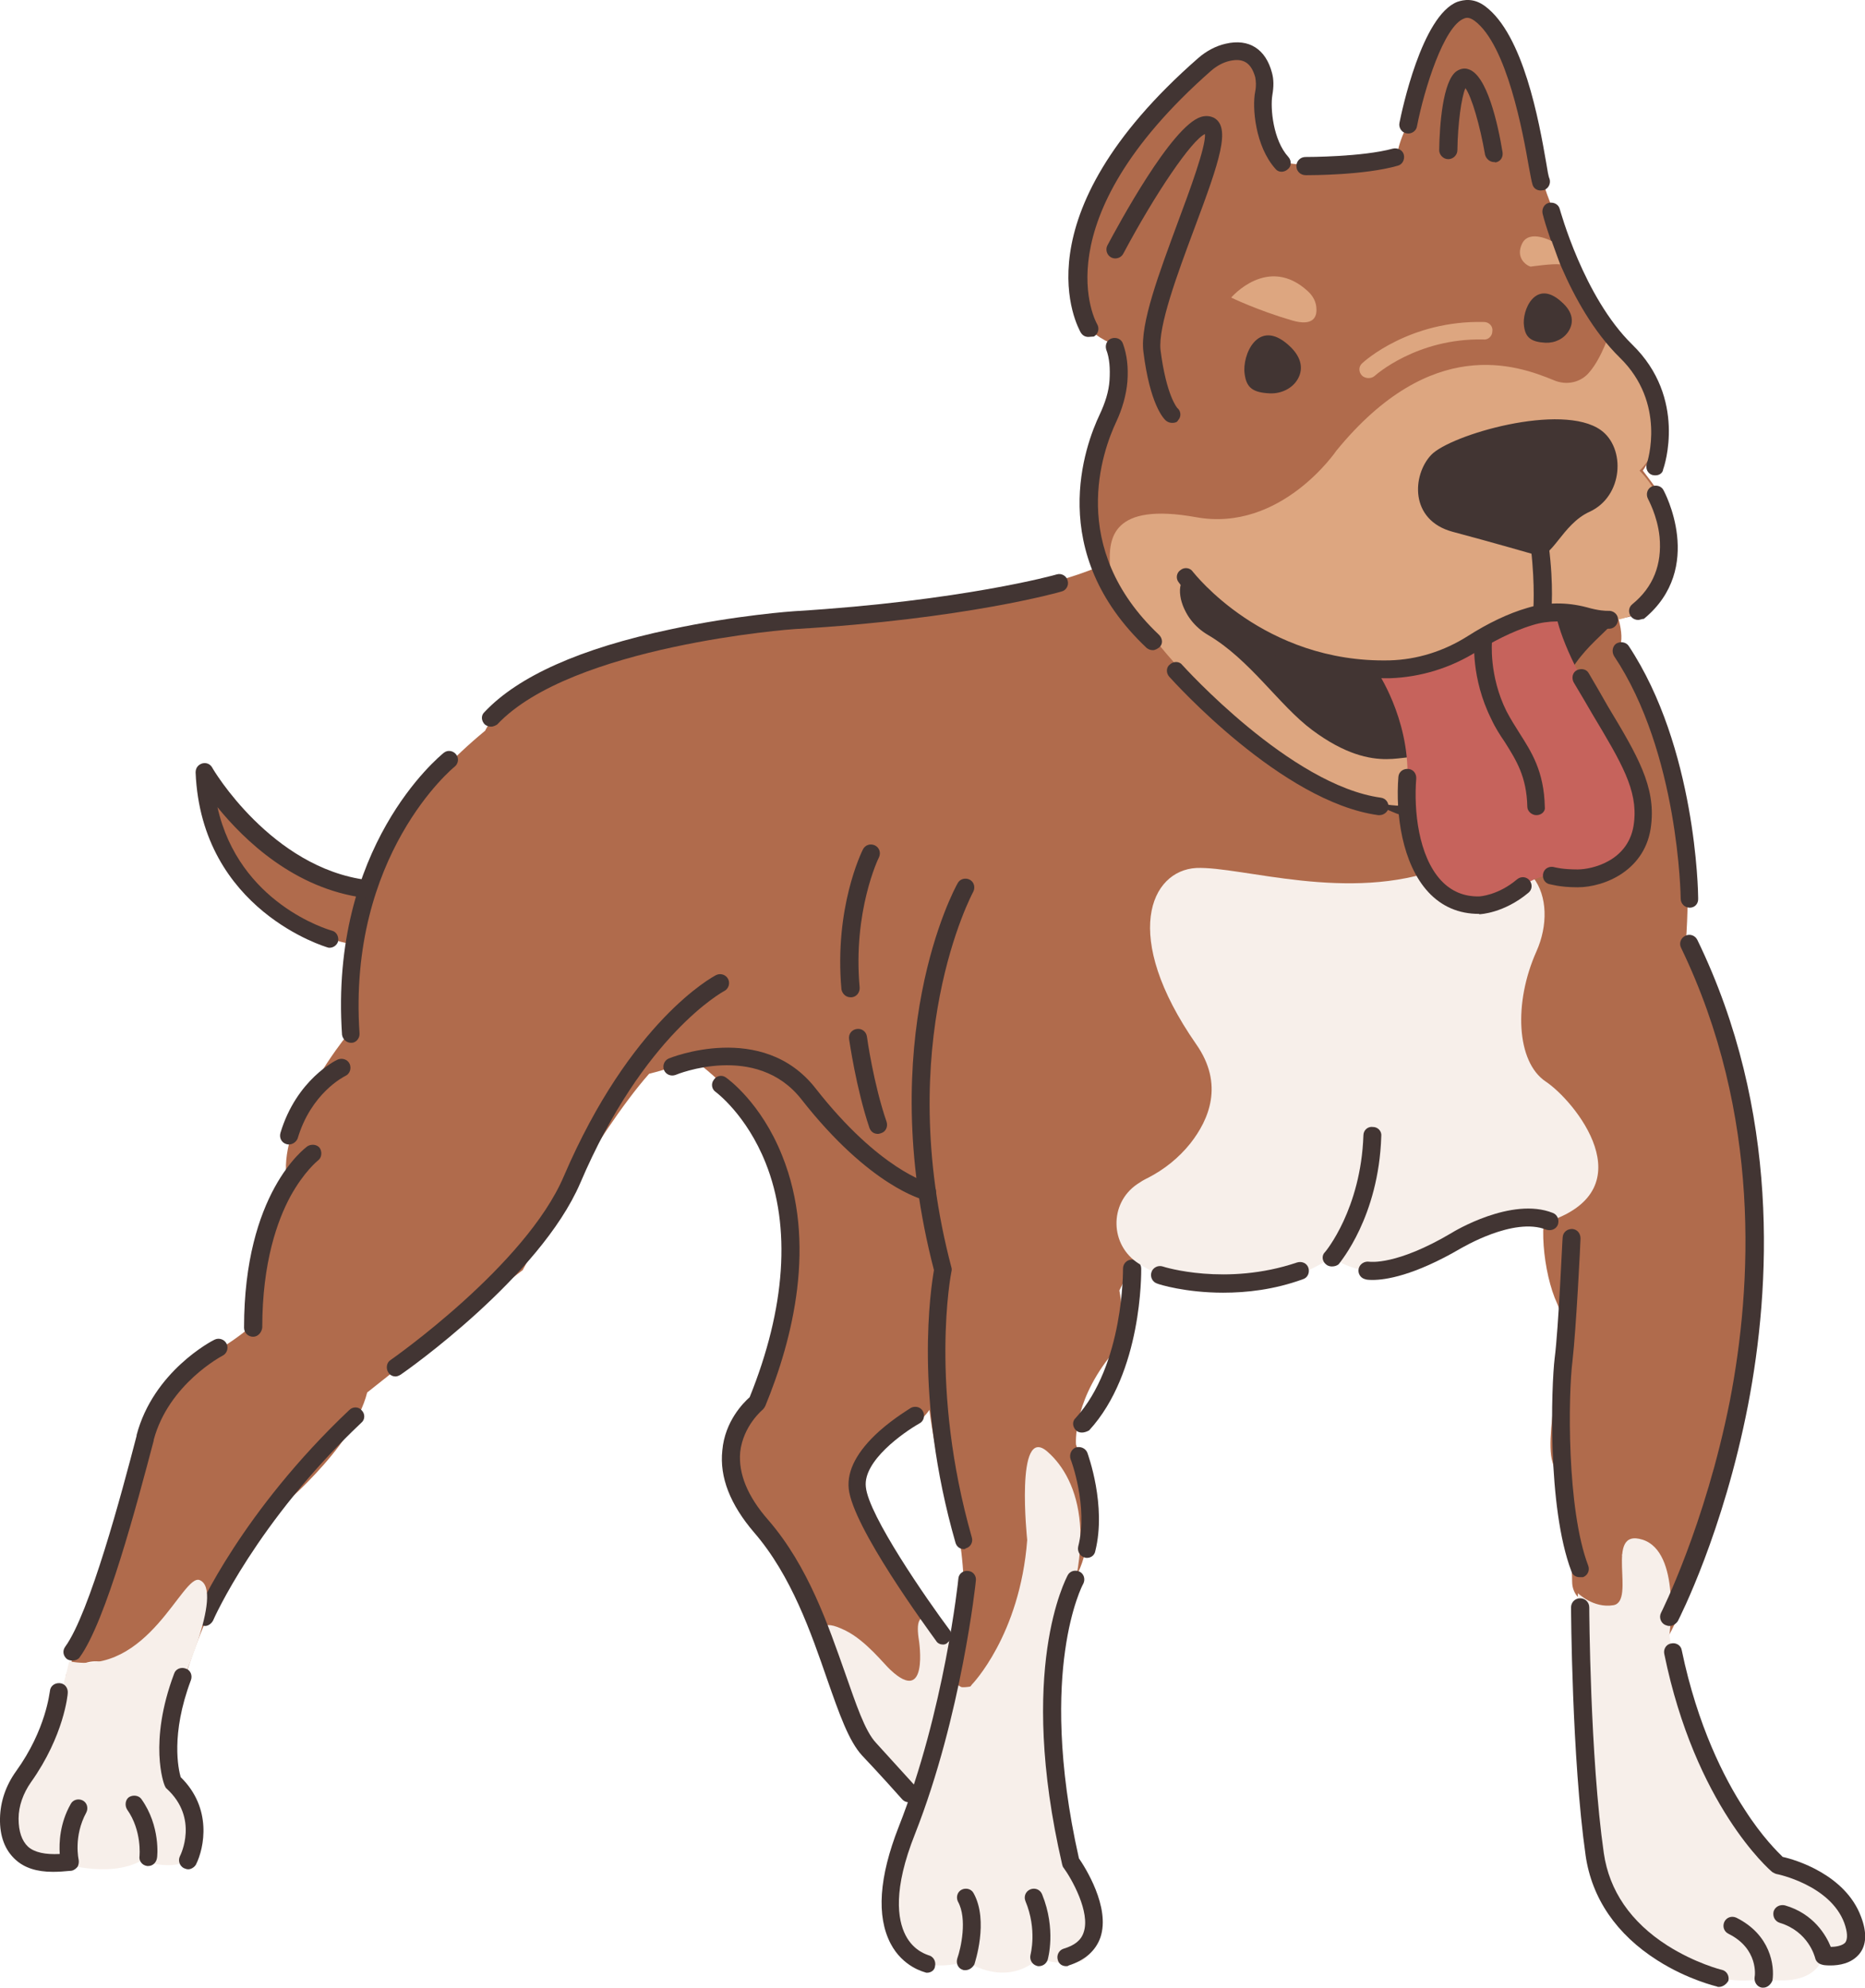
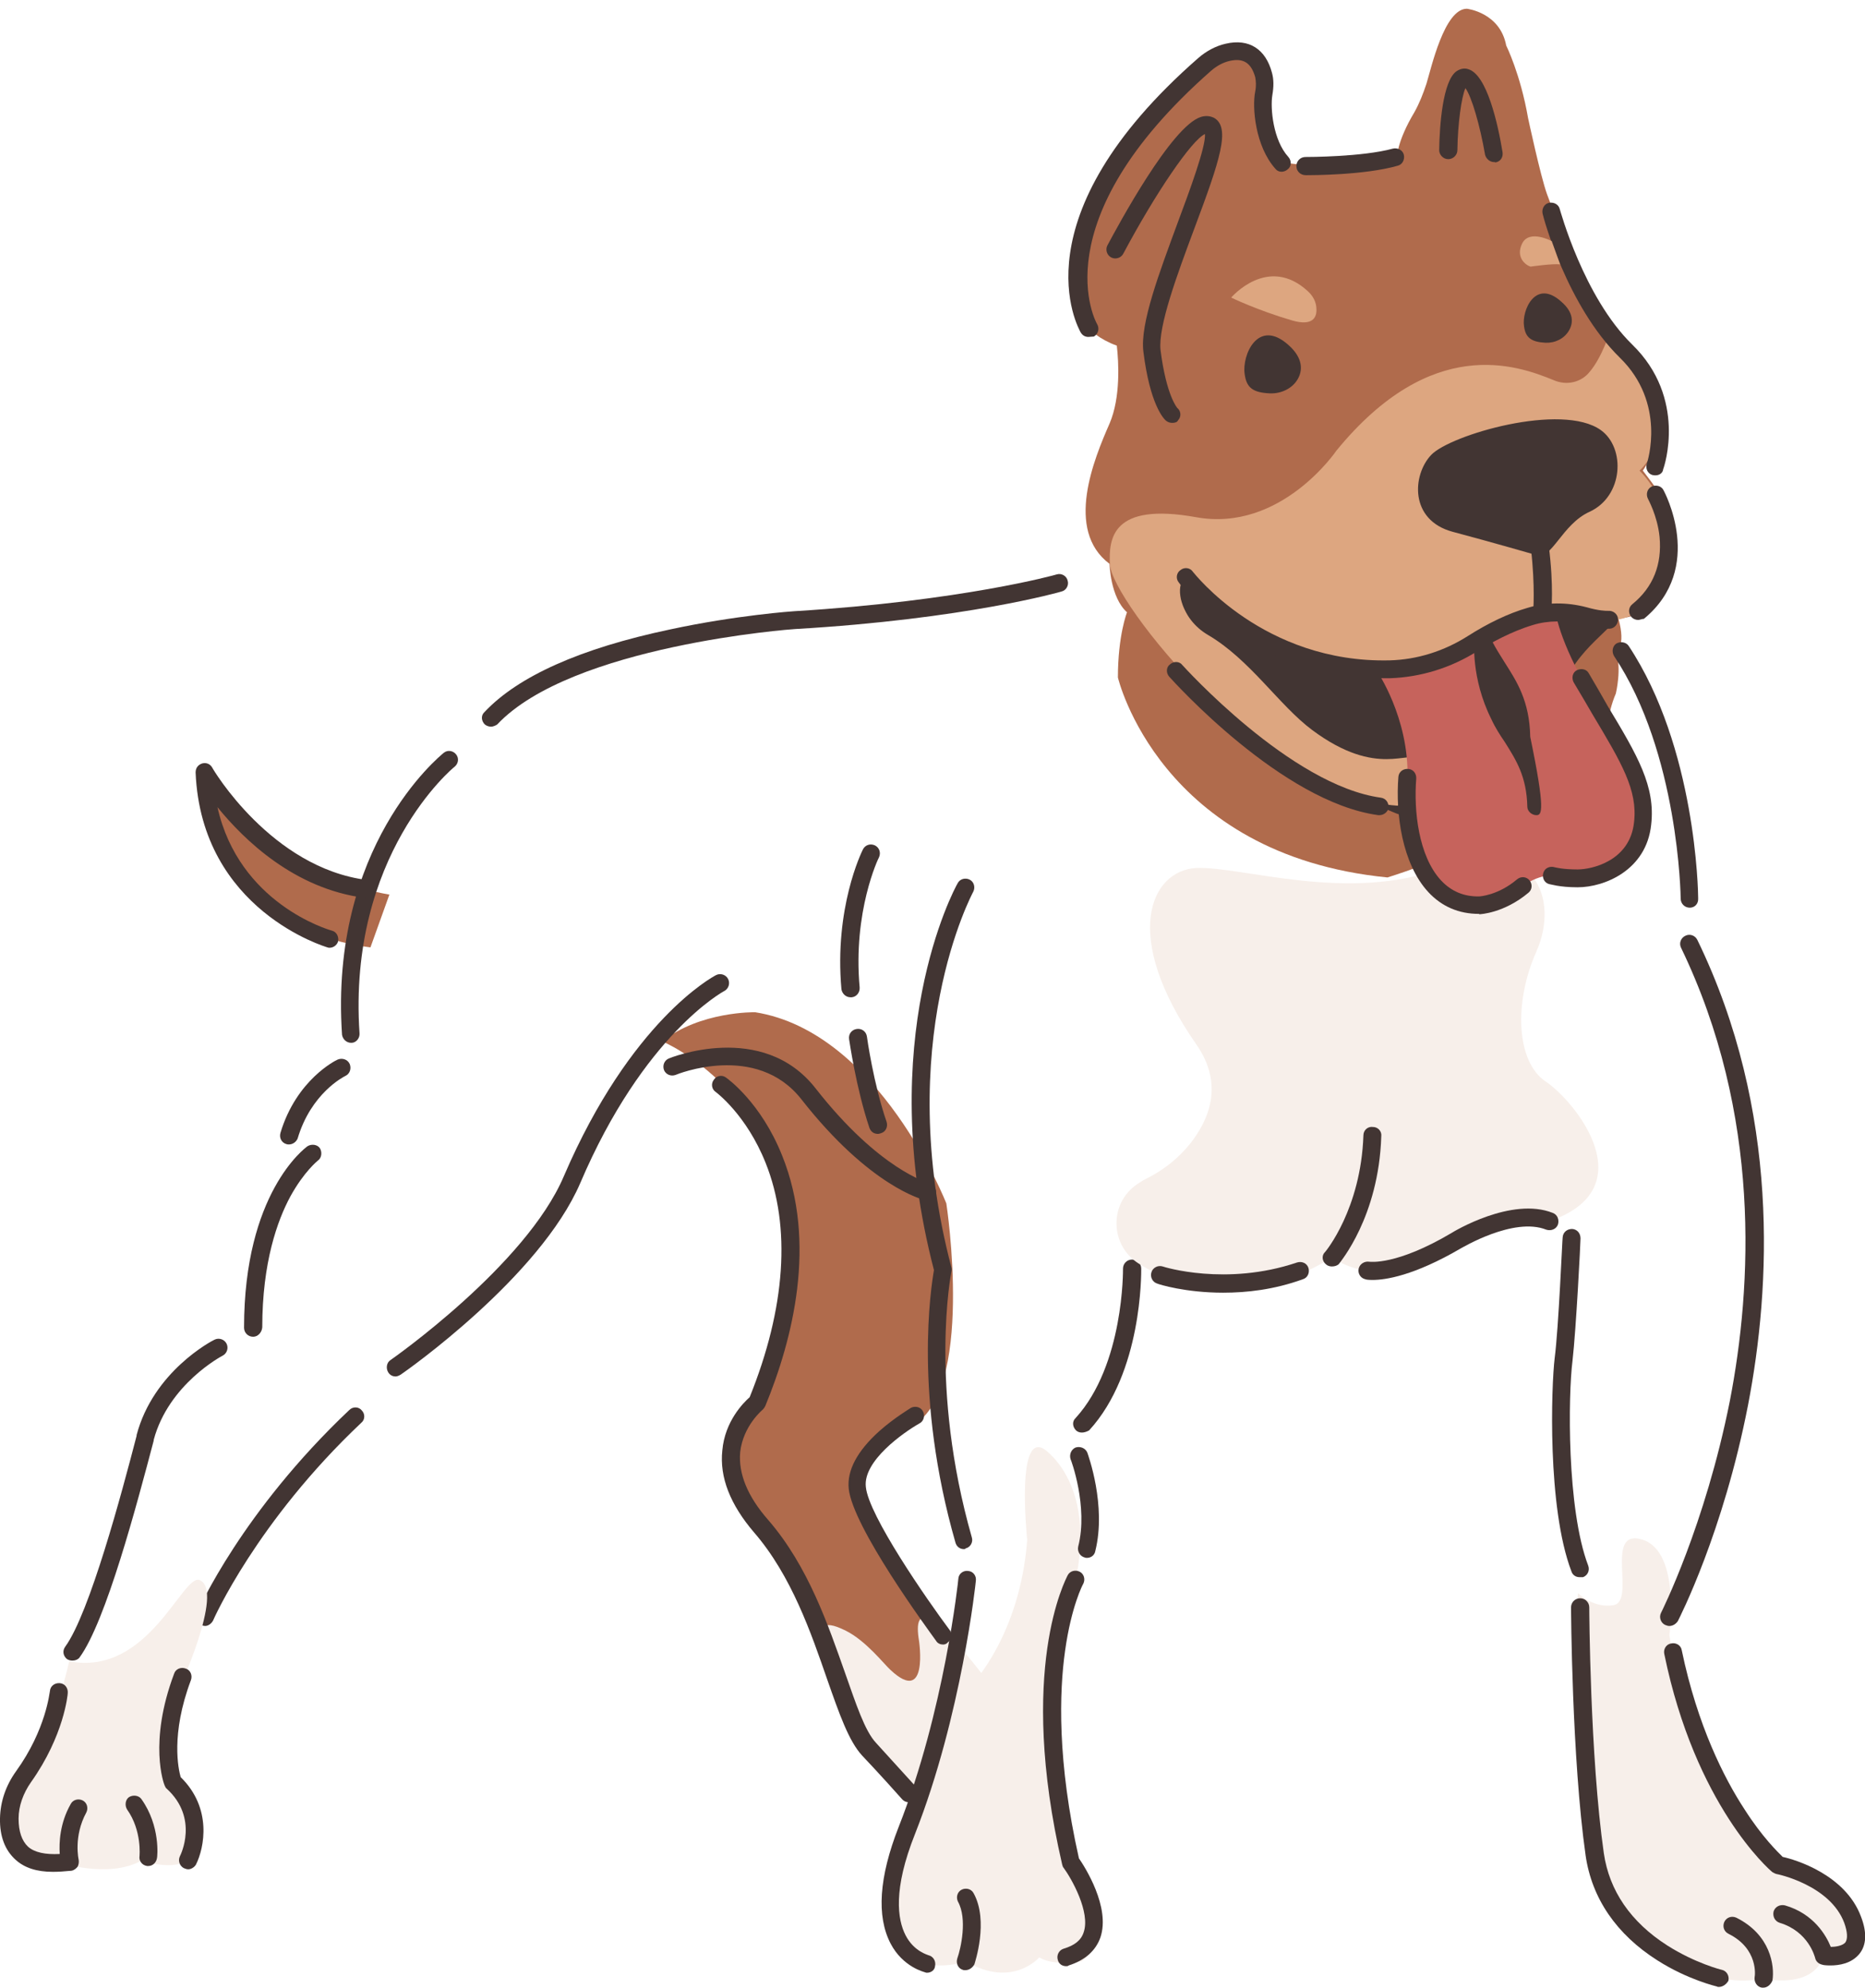
<svg xmlns="http://www.w3.org/2000/svg" enable-background="new 0 0 512 545.7" viewBox="0 0 512 545.7">
  <g>
    <path d="M235.3,407c0,0,0.3-2.3,1-5.4c3.2-3.4,7.7-7,13.7-10c17.9-8.6,9.8-61.2,9.8-61.2s-18.4-47.1-52.5-52.5&#10;  c0,0-15.1-0.3-25.5,8c0,0,34.6,14.2,36.2,59.7c0,0-3.2,29.7-13,43.8c-0.3,0.4-0.6,1-0.9,1.4c-1.1,1-2,1.8-3,2.5&#10;  c0,0-5,10.3,1.5,18.6c6.5,8.3,9.1,10.1,9.4,12.6c0,0,17.2,32.3,19,40.9c0,0,11,23.8,20.1,25.5l8,6.5l11.6-33&#10;  C271.1,464.4,234.8,421.4,235.3,407z" fill="#B06B4C" />
    <path d="M255.1,495.4c0,0-22.4-16.4-23.4-35.1c0,0-13.7-19.7,0.5-12.6c5.6,2.8,10.5,9.2,12.3,10.8&#10;  c10.5,9.8,7.8-8,7.8-8c-3.5-21,22.8,16.5,22.8,16.5L255.1,495.4z" fill="#F7EFEA" />
    <path d="M452.9,131.7l-1.9-2.5c0,0,7.5-10.1,4.6-20.7c0,0-13.2-12.8-13.5-17.2c0,0-13.7-27.6-17.4-38&#10;  c-1.8-5-5.2-20.9-5.2-20.9c-2.1-12.1-6-19.9-6-19.9c-1.7-9.1-10.8-10.1-10.8-10.1c-6.2,0-9.8,16.4-11.1,20.6&#10;  c-0.9,2.7-1.9,5.3-3.3,7.8c-4.9,8.2-4.8,12.5-4.8,12.5c-7.2,1.8-16.1,3.4-21.3,2.6c-3.4-0.5-6.9-1-10.5-1.2&#10;  c-0.3-0.2-5.6-4.7-5.5-8.4c0.5-15.8-2-22.6-6.7-22.3c-4.7,0.3-15.7,9.6-18.2,12.1S300.6,48.6,297,65.6c-0.9,3.9-1.9,18.9-0.1,22.1&#10;  c1.7,2.9,5.3,5.6,9.7,7.2c0.5,4.4,1.1,14.2-2,21.4c-4.2,9.6-12.4,29.2,0,38.5c0,0,0.2,9.2,4.8,13.3c0,0-2.5,6.3-2.5,17.9&#10;  c0,0,11.4,48.7,74,54.9c0,0,54.7-16.8,59.9-37.7c0,0,0.3-7,2.8-12.8c0,0,1.7-7.1,0-11.3c0,0,2.9-1.4,0.7-9.3&#10;  c0,0,16.7-0.6,10.5-17.5C455,152.6,465.2,147.8,452.9,131.7z" fill="#B06B4C" />
    <path d="M106.9,245.6c0,0-42.2-6.6-46.8-32c0,0-3-1.7-3,5.5s7.9,36.3,44.6,41L106.9,245.6z" fill="#B06B4C" />
-     <path d="M475.8,287.5c-6.5-10.5-13-28.5-13-28.5c2.5-32.5-4.9-54.3-4.9-54.3c-3.4-3.4-8.7-14.9-13.1-25.1&#10;  c-0.6-4.2-1.1-6.6-1.1-6.6l-8.5-18.5c-15.1-42.7-122.3-5.4-122.3-5.4c-18.4,15.7-77.9,19-77.9,19c-91.4,6-101.8,32.5-101.8,32.5&#10;  c-36.8,30.4-36.8,60.5-36.8,60.5c1.3,9.5,0.1,17.6-1.8,24c0,0-15.6,19.5-16.1,34.8c0,0,0.5,12.9-7,20c0,0-4.4,15.8-1.6,23.4&#10;  c0,0-8.1,7.6-19.5,11.9c0,0-7.6,3.8-9.7,19.5C38.6,410.3,18,460.2,18,460.2s7.6-9.2,16.2,0c0,0,3.2,13,13.5,11.9&#10;  c0,0,7.6-36.8,27.6-56.8c0,0,21.6-17.4,25.5-33c0,0,36.2-28.8,42.7-33.6c0,0,20-37.3,34.7-53.9c2.5-0.6,4.8-1.4,6.9-1.9&#10;  c24.9-6.6,31.4,2.2,47.1,16.1c8.8,7.8,16.8,13.6,22.2,17.5c3.3,19.8,5.1,18.9,1,37c-4.9,21.1,8.1,59.6,8.1,59.6s3.2,19.5-1.1,28.7&#10;  c-4.4,9.2,1.6,11.4,1.6,11.4s11.6,1.3,14.9-17.2c0,0,4.4-31.5,10.5-29.4c3.4,1.2,6,16.2,6,16.2s8.2-13,0-36.2c0,0-1-10.9,9-23.8&#10;  c0,0,5.4-5.5,2.9-18.5c0,0,4-8.2,8.3-16.5c30.3-0.5,54.5-8.8,93-17.6c6.5-1.5,11.9-4.4,16.5-8.4c1.2,9.6,1.5,16.5,0.6,17.6&#10;  c-3.6,4-2.1,20.2,1.8,28.5c3.9,8.1-3.9,35-1.3,43.5c2.7,8.6,5.4,25.5,5.4,32.8s10.5,8.1,10.5,8.1c9.7-2.5,3.2-15.5,3.2-15.5&#10;  c16.2-2.5,12.6,22.7,12.6,22.7c5.3-9.7,11-26.7,11-26.7c-2.5-14.6,6.5-32.5,6.5-32.5C487.2,338.6,475.8,287.5,475.8,287.5z" fill="#B06B4C" />
    <path d="M134.8,199.5c-0.6,0-1.2-0.2-1.7-0.6c-1-1-1.1-2.5-0.1-3.4c9.2-9.8,26.3-17.5,51-22.7&#10;  c18.1-3.9,33.9-5,34.1-5c45.9-2.8,71.8-10,72-10.1c1.3-0.4,2.7,0.4,3,1.7c0.4,1.3-0.4,2.7-1.7,3c-0.2,0.1-26.6,7.6-73.1,10.3&#10;  c-0.6,0-61.4,4.5-81.8,26.2C136.2,199.1,135.5,199.5,134.8,199.5z" fill="#423533" />
    <path d="M96.4,286.3c-1.3,0-2.3-1-2.5-2.2c-3.5-51.7,26.6-76.3,27.9-77.4c1.1-0.9,2.6-0.6,3.4,0.4&#10;  c0.9,1.1,0.6,2.6-0.4,3.4l0,0c-0.3,0.2-29.4,24.2-26.1,73.2c0.1,1.4-1,2.6-2.2,2.6C96.5,286.3,96.4,286.3,96.4,286.3z" fill="#423533" />
    <path d="M79.3,314.2c-0.2,0-0.4,0-0.7-0.1c-1.3-0.4-2-1.7-1.6-3.1c4.4-14.6,15.2-19.9,15.7-20.1&#10;  c1.2-0.5,2.7-0.1,3.3,1.2c0.5,1.2,0.1,2.7-1.2,3.3c-0.4,0.2-9.4,4.7-13.1,17.2C81.3,313.5,80.4,314.2,79.3,314.2z" fill="#423533" />
    <path d="M69.5,367L69.5,367c-1.4,0-2.5-1.1-2.5-2.5c0-36.9,16.6-49.2,17.4-49.8c1.1-0.7,2.7-0.5,3.4,0.5&#10;  c0.7,1.1,0.5,2.7-0.5,3.4c-0.1,0.1-3.8,3-7.6,9.9c-3.5,6.5-7.7,18-7.7,35.9C71.9,365.8,70.8,367,69.5,367z" fill="#423533" />
    <path d="M19.9,455.9c-0.5,0-1-0.1-1.5-0.4c-1.1-0.9-1.3-2.3-0.5-3.4c6.7-9.2,15.5-42.1,19.6-57.9V394&#10;  c4.6-17.5,20.7-25.9,21.4-26.2c1.2-0.6,2.7-0.1,3.3,1.1s0.1,2.7-1.1,3.3c-0.2,0.1-14.8,7.8-18.9,23.1v0.2&#10;  c-4.6,17.4-13.1,49.7-20.4,59.6C21.4,455.6,20.7,455.9,19.9,455.9z" fill="#423533" />
    <path d="M56.3,446.4c-0.3,0-0.6-0.1-1-0.2c-1.3-0.5-1.8-2-1.3-3.2s12.5-28.1,41.9-55.9c1-1,2.6-0.9,3.4,0.1&#10;  c1,1,0.9,2.6-0.1,3.4c-28.7,27.1-40.6,54-40.7,54.3C58.1,445.7,57.2,446.4,56.3,446.4z" fill="#423533" />
    <path d="M108.6,377.9c-0.7,0-1.5-0.3-2-1.1c-0.7-1.1-0.5-2.7,0.6-3.4c0.3-0.2,37.2-26,47.6-50.5&#10;  c18.3-42.6,40.8-54.7,41.8-55.2c1.2-0.6,2.7-0.1,3.3,1.1s0.1,2.7-1.1,3.3c-0.2,0.1-22.1,11.9-39.5,52.7&#10;  c-11.1,25.8-47.8,51.6-49.3,52.6C109.5,377.7,109,377.9,108.6,377.9z" fill="#423533" />
    <path d="M254.5,329.6c-0.2,0-0.3,0-0.5-0.1c-0.6-0.1-15.2-3.7-34-27.7c-12.4-15.8-34.3-6.8-34.5-6.7&#10;  c-1.3,0.5-2.7-0.1-3.2-1.3c-0.5-1.3,0.1-2.7,1.3-3.2c0.2-0.1,25.7-10.5,40.3,8.2c17.6,22.5,31.1,26,31.2,26c1.3,0.3,2.1,1.6,1.8,3&#10;  C256.6,328.8,255.6,329.6,254.5,329.6z" fill="#423533" />
    <path d="M264.6,425.3c-1.1,0-2-0.7-2.3-1.8c-11.5-40.1-6.7-70.1-5.9-74.8c-16.5-63.5,5.5-104.5,6.5-106.2&#10;  c0.6-1.2,2.1-1.6,3.3-1c1.2,0.6,1.6,2.1,1,3.3l0,0c-0.2,0.4-22.3,41.3-6,103.2c0.1,0.3,0.1,0.7,0,1.1s-6.2,31.6,5.6,73&#10;  c0.4,1.3-0.4,2.7-1.7,3C265,425.3,264.8,425.3,264.6,425.3z" fill="#423533" />
    <path d="M249.5,494.8c-0.7,0-1.4-0.3-1.9-0.9s-6.9-7.7-10.9-11.9c-3.7-4-6.3-11.5-9.6-20.9&#10;  c-4.4-12.7-9.8-28.5-20.1-40.4c-6.5-7.6-9.5-15.1-8.7-22.5c0.7-8,5.8-13.1,7.5-14.6c9.9-24.5,11.4-46.8,4.4-64.3&#10;  c-5.3-13.3-13.6-19.4-13.7-19.5c-1.1-0.7-1.4-2.3-0.5-3.4c0.7-1.1,2.3-1.4,3.4-0.5c0.4,0.3,9.5,6.8,15.3,21.3&#10;  c9.7,24,2.9,50.6-4.6,68.8c-0.2,0.4-0.4,0.7-0.7,1c0,0-5.4,4.4-6.2,11.7c-0.5,5.9,2,12.1,7.7,18.6c11,12.7,16.5,29,21.1,42&#10;  c3,8.5,5.4,15.9,8.5,19.2c1.1,1.2,10.2,11.2,11,12.1c0.9,1.1,0.7,2.6-0.3,3.4C250.6,494.6,250,494.8,249.5,494.8z M207.8,385.2&#10;  L207.8,385.2L207.8,385.2z" fill="#423533" />
    <path d="M258.9,451.5c-0.7,0-1.5-0.3-1.9-1c-2.3-3.2-22.9-31.2-24-41.8c-0.5-5,2.3-10.3,8.4-15.8&#10;  c4.3-3.8,8.6-6.3,8.7-6.4c1.2-0.6,2.7-0.2,3.3,1s0.2,2.7-1,3.3c-4.4,2.5-15.5,10.3-14.7,17.4c0.7,7.8,16.8,31,23,39.3&#10;  c0.9,1.1,0.5,2.7-0.5,3.4C259.9,451.3,259.4,451.5,258.9,451.5z" fill="#423533" />
    <path d="M233.5,273.8c-1.3,0-2.3-1-2.5-2.2c-2-22.3,5.5-37.6,5.9-38.4c0.6-1.2,2-1.7,3.3-1.1c1.2,0.6,1.7,2,1.1,3.3&#10;  l0,0c-0.1,0.1-7.2,14.8-5.3,35.7c0.1,1.4-0.9,2.6-2.2,2.7C233.7,273.8,233.6,273.8,233.5,273.8z" fill="#423533" />
    <path d="M241,311.3c-1.1,0-1.9-0.6-2.3-1.6c-3.7-11-5.5-23.9-5.6-24.4c-0.2-1.4,0.7-2.6,2.1-2.8s2.6,0.7,2.8,2.1&#10;  c0,0.1,1.8,13,5.4,23.4c0.4,1.3-0.2,2.7-1.5,3.1C241.6,311.2,241.3,311.3,241,311.3z" fill="#423533" />
    <path d="M48.7,464.7c0,0,13.1-28.1,6.1-30.9c-4.7-1.8-14,26.5-35.8,22.3c0,0-4.2,18.6-9.3,26.7&#10;  c0,0-18.8,25.3,6,28.3c0,0,13.7,4.9,23.2-0.3c0,0,17.4,6.3,15.9-9.1c0,0-0.5-8.2-7.1-12.6C47.5,489.2,43.4,480,48.7,464.7z" fill="#F7EFEA" />
    <path d="M14.5,513.9c-4.4,0-7.8-1.1-10.2-3.3c-2.9-2.6-4.4-6.4-4.3-11.4c0.1-4.6,1.6-9,4.4-12.9&#10;  c8.3-11.5,9.2-21.8,9.3-22c0.1-1.4,1.3-2.3,2.7-2.2s2.3,1.3,2.2,2.7c0,0.4-1,11.7-10.1,24.5c-2.1,3-3.4,6.5-3.4,10s0.9,6.1,2.6,7.7&#10;  c1.8,1.6,4.8,2.2,8.7,2c-0.2-3.1,0-8.4,3-13.7c0.6-1.2,2.1-1.6,3.3-1c1.2,0.6,1.6,2.1,1,3.3c-3.6,6.6-2.1,13-2.1,13&#10;  c0.1,0.6,0,1.4-0.3,1.9c-0.4,0.5-1,1-1.7,1.1C17.6,513.8,16,513.9,14.5,513.9z" fill="#423533" />
    <path d="M51.7,513.2c-0.4,0-0.7-0.1-1.2-0.3c-1.2-0.6-1.7-2.1-1.1-3.3c0.2-0.4,5.2-10.4-3.6-18.5&#10;  c-0.3-0.2-0.4-0.5-0.6-0.9c-0.2-0.4-4.5-11.8,2.6-30.7c0.4-1.3,1.9-1.9,3.2-1.4c1.3,0.4,1.9,1.9,1.4,3.2&#10;  c-5.6,14.9-3.4,24.5-2.8,26.6c8.7,8.5,6.5,19.4,4.2,24C53.4,512.6,52.5,513.2,51.7,513.2z" fill="#423533" />
    <path d="M40.7,512.3c-0.1,0-0.2,0-0.3,0c-1.4-0.2-2.3-1.4-2.1-2.7c0-0.1,0.7-7-3.4-12.8c-0.7-1.1-0.5-2.7,0.5-3.4&#10;  c1.1-0.7,2.7-0.5,3.4,0.5c5.3,7.4,4.4,15.9,4.3,16.2C42.9,511.4,41.9,512.3,40.7,512.3z" fill="#423533" />
    <path d="M297,393.3c-0.6,0-1.2-0.2-1.6-0.6c-1-1-1.1-2.5-0.1-3.4c13.3-14.6,13-40.8,13-41c0-1.4,1.1-2.5,2.5-2.5&#10;  s2.5,1.1,2.5,2.5c0,1.2,0.3,28.5-14.3,44.4C298.3,393.1,297.6,393.3,297,393.3z" fill="#423533" />
    <path d="M287.6,455.3c0,0,1.9,37.2,6.4,56.1c0,0,16.3,16.3,3,27.1c0,0-7.5,1.4-11.7-1.1c0,0-7.4,8.6-20.1,1.1&#10;  c0,0-20.2,7.1-21.3-14.7c0,0,8.2-41.7,22.9-61.3c0,0,13.2-13.5,15.2-39.7c0,0-3.4-32,5.5-24.3S302.5,424.6,287.6,455.3z" fill="#F7EFEA" />
    <path d="M265,540.9c-0.2,0-0.5,0-0.7-0.1c-1.3-0.4-1.9-1.8-1.5-3.1c1-2.8,2.8-10.9,0.2-15.6c-0.6-1.2-0.2-2.7,1-3.3&#10;  s2.7-0.2,3.3,1c4.2,7.6,0.3,19.1,0.2,19.5C267,540.2,266.1,540.9,265,540.9z" fill="#423533" />
-     <path d="M285.2,539.8c-0.2,0-0.4,0-0.6-0.1c-1.3-0.4-2-1.7-1.7-3c0-0.1,1.9-6.9-1.4-14.8c-0.5-1.3,0.1-2.7,1.4-3.2&#10;  s2.7,0.1,3.2,1.4c3.9,9.6,1.6,17.7,1.5,18C287.2,539.2,286.2,539.8,285.2,539.8z" fill="#423533" />
    <path d="M254.5,541.6c-0.2,0-0.3,0-0.5-0.1s-6.1-1.4-9.5-7.9c-3.9-7.5-3.2-18.2,2.2-32&#10;  c12.6-31.9,16.4-67.9,16.4-68.2c0.1-1.4,1.4-2.3,2.7-2.1c1.4,0.1,2.3,1.4,2.1,2.7c0,0.3-3.9,37-16.7,69.5&#10;  c-6.1,15.3-4.8,23.5-2.6,27.8c2.3,4.5,6.2,5.4,6.3,5.5c1.3,0.3,2.1,1.6,1.8,3C256.6,540.9,255.6,541.6,254.5,541.6z" fill="#423533" />
    <path d="M292.7,539.8c-1.1,0-2-0.6-2.3-1.7c-0.4-1.3,0.3-2.7,1.6-3.1c3-0.9,4.8-2.3,5.5-4.5&#10;  c1.9-5.5-3.3-14.7-5.5-17.7c-0.2-0.2-0.3-0.5-0.4-0.9c-12.4-53.6,1-78.3,1.5-79.4c0.6-1.2,2.1-1.6,3.3-1c1.2,0.6,1.6,2.1,1,3.3&#10;  c-0.1,0.1-3.3,6.2-5,18.4c-1.6,11.3-2.2,30.4,3.8,57c1.6,2.3,8.7,13.4,5.9,21.7c-1.3,3.7-4.3,6.3-8.7,7.7&#10;  C293.2,539.8,292.9,539.8,292.7,539.8z" fill="#423533" />
    <path d="M298.4,427.7c-0.2,0-0.4,0-0.6-0.1c-1.3-0.3-2.1-1.7-1.8-3c2.8-11-2-23.9-2.1-24c-0.4-1.3,0.2-2.7,1.4-3.2&#10;  c1.3-0.4,2.7,0.2,3.2,1.4c0.2,0.6,5.3,14.5,2.2,27C300.5,427,299.5,427.7,298.4,427.7z" fill="#423533" />
    <path d="M365.6,345.2c0,0-26.3,18.6-53,1.7c-7.9-5-8.2-16.5-0.4-21.8c0.9-0.6,1.8-1.2,2.9-1.7&#10;  c4.5-2.3,8.5-5.5,11.7-9.5c5.1-6.5,9.3-16.2,1.6-27.2c-20.8-29.9-12.5-47.7,0-48.4c12.5-0.5,41.8,9.7,67.5,0s32.2,8.8,25.9,22.9&#10;  c-6.3,14.1-5.5,30.3,2.5,35.7c8,5.3,27.6,29.3,1,38.4c0,0-6.4-5.9-34.3,9.9C390.9,345.2,378.6,353.8,365.6,345.2z" fill="#F7EFEA" />
    <path d="M365.6,347.7c-0.5,0-1.2-0.2-1.6-0.6c-1.1-0.9-1.2-2.5-0.2-3.4l0,0c0.1-0.1,9.8-11.7,10.5-32&#10;  c0-1.4,1.2-2.5,2.6-2.3c1.4,0,2.5,1.2,2.3,2.6c-0.7,22.1-11.3,34.5-11.7,35.1C367,347.5,366.4,347.7,365.6,347.7z" fill="#423533" />
    <path d="M463.9,249.2c-1.4,0-2.5-1.1-2.5-2.5c0-0.4-0.5-40-18.3-66.6c-0.7-1.2-0.4-2.7,0.6-3.4&#10;  c1.2-0.7,2.7-0.4,3.4,0.6c18.5,27.9,19.1,67.6,19.1,69.3C466.3,248.2,465.2,249.2,463.9,249.2L463.9,249.2z" fill="#423533" />
    <path d="M433.6,433c-1,0-1.9-0.6-2.2-1.6c-6.7-17.6-5.5-51-4.6-58.5c1.1-8.4,2.1-32.9,2.2-33.2&#10;  c0.1-1.4,1.2-2.3,2.6-2.3c1.4,0.1,2.3,1.2,2.3,2.6c0,1.1-1.2,24.9-2.2,33.6c-1.2,9.4-1.6,40.7,4.3,56.2c0.5,1.3-0.1,2.7-1.4,3.2&#10;  C434.2,433,433.9,433,433.6,433z" fill="#423533" />
    <path d="M433.2,437.4c0,0-5.5,58.5,10.8,87.3c0,0,18.1,22.8,40.1,18.5c0,0,13.6,3.2,16.6-6.3c0,0,11.2,3.2,7.8-9.9&#10;  c-3.4-13.1-20.5-15-20.5-15s-23.1-20.2-29.7-63.1c0,0,3.2-22.9-7.4-26.2c-10.7-3.3-1.6,17-8,18&#10;  C437.4,441.6,433.2,437.4,433.2,437.4z" fill="#F7EFEA" />
    <path d="M502.5,539.6c-1.2,0-2-0.1-2.2-0.2c-1-0.2-1.8-0.9-2-1.9c-0.1-0.3-1.8-7.2-9.7-9.6c-1.3-0.4-2-1.7-1.7-3.1&#10;  c0.4-1.3,1.7-2,3.1-1.7c8,2.3,11.4,8.4,12.6,11.4l0,0c1.4,0,3.2-0.3,4-1.2c0.7-1,0.6-2.9-0.3-5.4c-3.9-10.4-18.4-13.4-18.6-13.4&#10;  c-0.4-0.1-0.7-0.3-1.1-0.5c-0.9-0.7-21.2-18.4-29.7-59.9c-0.3-1.3,0.5-2.7,1.9-2.9c1.3-0.3,2.7,0.5,2.9,1.9&#10;  c4.3,20.7,11.7,35.2,17.2,43.6c4.9,7.7,9.3,11.9,10.5,13.1c3.3,0.7,17.2,4.8,21.5,16.4c1.7,4.4,1.5,7.9-0.5,10.3&#10;  C508.2,539.1,504.9,539.6,502.5,539.6z" fill="#423533" />
    <path d="M458.3,446.4c-0.4,0-0.7-0.1-1.2-0.3c-1.2-0.6-1.7-2.1-1.1-3.3c0.1-0.2,12.1-24,18.9-58.2&#10;  c6.1-31.5,8.7-78.6-13.4-124.4c-0.6-1.2-0.1-2.7,1.2-3.3c1.2-0.6,2.7-0.1,3.3,1.2c22.8,47,20.1,95.4,13.9,127.6&#10;  c-6.8,35-18.8,58.4-19.3,59.4C460.1,445.8,459.3,446.4,458.3,446.4z" fill="#423533" />
    <path d="M471.9,545.5c-0.2,0-0.4,0-0.5-0.1c-0.3-0.1-8.1-1.9-16.4-7.2c-11.2-7.1-18-17-19.7-28.8&#10;  c-3.8-26.7-4-67.8-4-68.1c0-1.4,1.1-2.5,2.5-2.5l0,0c1.4,0,2.5,1.1,2.5,2.5c0,0.4,0.2,41,4,67.5c1.5,10.3,7.4,18.9,17.4,25.3&#10;  c7.7,4.9,14.9,6.7,15,6.7c1.3,0.3,2.1,1.6,1.8,3C474,544.7,473,545.5,471.9,545.5z" fill="#423533" />
    <path d="M484.1,545.7c-0.1,0-0.3,0-0.4,0c-1.3-0.2-2.2-1.5-2-2.9c0.1-0.3,1.1-7.8-7.2-11.9c-1.2-0.6-1.7-2-1.1-3.3&#10;  c0.6-1.2,2-1.7,3.3-1.1c9.4,4.7,10.5,13.2,9.9,17.2C486.2,544.8,485.2,545.7,484.1,545.7z" fill="#423533" />
    <path d="M335.8,354.9c-10.4,0-17.7-2.3-18.1-2.5c-1.3-0.4-2-1.8-1.6-3.1c0.4-1.3,1.8-2,3.1-1.6l0,0&#10;  c0.2,0.1,17.4,5.5,36.9-1.1c1.3-0.4,2.7,0.2,3.1,1.5s-0.2,2.7-1.5,3.1C349.7,354.1,342.2,354.9,335.8,354.9z" fill="#423533" />
    <path d="M376.8,351.4c-1.2,0-1.8-0.1-2-0.2c-1.3-0.3-2.1-1.6-1.8-2.9c0.3-1.3,1.6-2.1,2.9-1.9&#10;  c0.2,0,7.4,1.1,22.6-7.9c0.6-0.4,16.5-10,27.8-5.5c1.3,0.5,1.8,1.9,1.4,3.2c-0.5,1.3-1.9,1.8-3.2,1.4c-9-3.6-23.3,5.1-23.4,5.1&#10;  C388.1,350.3,380.3,351.4,376.8,351.4z" fill="#423533" />
    <path d="M90.5,260.2c-0.2,0-0.4,0-0.6-0.1c-0.3-0.1-34.6-10.1-36.2-48c0-1.2,0.6-2.1,1.8-2.5&#10;  c1.1-0.3,2.2,0.1,2.8,1.2c0.1,0.3,16.2,27.5,42.5,30.8c1.4,0.2,2.3,1.4,2.1,2.8c-0.2,1.4-1.4,2.3-2.8,2.1&#10;  C80.8,244,67,230.6,59.7,221.6c5.9,26.4,30.3,33.6,31.4,33.9c1.3,0.3,2,1.7,1.7,3C92.5,259.5,91.5,260.2,90.5,260.2z" fill="#423533" />
    <path d="M333.3,181.3c0,0,50.4,64.9,79.6,38.5c0,0,6.6-14,17.3-33.9c6-11.3,15.8-14.4,16.5-22.3&#10;  c3.2-31.6-118.7-12.4-124.1-9.5C317.1,157,333.3,181.3,333.3,181.3z" fill="#423533" />
    <path d="M426.6,104.4c-10.2-4.2-33.6-12.6-59.7,19.3c0,0-15.2,22.5-38.5,18.3s-24,6-23.7,12.9&#10;  c0.3,10,43.2,64,79,66.3c0,0,9.5-6.5,5.4-12.5c-2.1-3.2-10.8,5.2-28.9-8.3c-9.1-6.8-17-19.3-28.6-26.1c-3.6-2.1-6.4-5.6-7.4-9.8&#10;  c-0.5-2.3-0.4-4.6,1.2-6.1c0,0,40,42.9,83.8,15.3c0,0,14.3-9.9,28.2-3.8c0,0,15.2,4.7,19.9-15c0,0,3.7-14.6-7.2-25.7&#10;  c0,0,11.4-9.3-0.2-28.7l-8-9.2c0,0-2.1,6.8-5.5,10.8C434.1,105,430.1,105.9,426.6,104.4z" fill="#DDA680" />
-     <path d="M316.5,178.5c-0.6,0-1.2-0.2-1.7-0.6c-27.9-26.3-16.9-55.7-12.9-64.1c1.5-3.2,2.5-6.3,2.7-9.4&#10;  c0.2-3.2,0-6.1-0.9-8.4c-0.4-1.3,0.2-2.7,1.5-3.1s2.7,0.2,3.1,1.5c1.1,3,1.5,6.5,1.2,10.4c-0.3,3.6-1.4,7.5-3.1,11.1&#10;  c-3.6,7.7-13.6,34.4,11.8,58.4c1,1,1.1,2.5,0.1,3.4C317.8,178.1,317.1,178.5,316.5,178.5z" fill="#423533" />
    <path d="M450.2,214.9c0,0-0.9-9.7-9-18.8c-8.1-9-13.4-23-14-27.4L378,184.2c0,0,8.8,12.8,8.4,29.3&#10;  c-0.4,16.5,3.9,37.4,19.8,35c0,0,4.5,0.2,12-5.3c1.7-1.3,3.7-2.2,5.9-2.7c2.1-0.4,4.9-0.6,7.6,0.2&#10;  C437.6,242.5,454.8,237.2,450.2,214.9z" fill="#C6635C" />
-     <path d="M421.8,223.8c-1.3,0-2.5-1.1-2.5-2.3c-0.2-8.3-3-12.7-6.2-17.8c-1.3-1.9-2.6-3.9-3.7-6.3&#10;  c-5.6-11.2-4.7-21.5-4.6-22c0.1-1.4,1.4-2.3,2.7-2.1c1.4,0.1,2.3,1.4,2.1,2.7c0,0.1-0.9,9.5,4,19.3c1.1,2.1,2.3,4,3.5,5.9&#10;  c3.3,5.2,6.8,10.5,7,20.4C424.3,222.6,423.3,223.8,421.8,223.8C421.9,223.8,421.9,223.8,421.8,223.8z" fill="#423533" />
+     <path d="M421.8,223.8c-1.3,0-2.5-1.1-2.5-2.3c-0.2-8.3-3-12.7-6.2-17.8c-1.3-1.9-2.6-3.9-3.7-6.3&#10;  c-5.6-11.2-4.7-21.5-4.6-22c0.1-1.4,1.4-2.3,2.7-2.1c1.4,0.1,2.3,1.4,2.1,2.7c1.1,2.1,2.3,4,3.5,5.9&#10;  c3.3,5.2,6.8,10.5,7,20.4C424.3,222.6,423.3,223.8,421.8,223.8C421.9,223.8,421.9,223.8,421.8,223.8z" fill="#423533" />
    <path d="M423.3,170.8c-0.1,0-0.1,0-0.2,0c-1.4-0.1-2.3-1.3-2.2-2.7c0-0.1,0.6-7-0.6-17.4c-0.2-1.4,0.7-2.6,2.1-2.8&#10;  s2.6,0.7,2.8,2.1c1.4,10.9,0.7,18.1,0.6,18.4C425.6,169.9,424.5,170.8,423.3,170.8z" fill="#423533" />
    <path d="M421.8,152.4c0,0-12.1-3.5-23-6.4c-11.9-3.2-11.1-15.6-5.9-21.1c5.2-5.5,35.9-14.5,46.6-6.8&#10;  c6.8,4.9,6.2,18.1-3.1,22.4C428.8,143.9,425.9,154,421.8,152.4z" fill="#423533" />
    <path d="M378.7,223.8c-0.1,0-0.2,0-0.3,0c-26.5-3.6-56.2-36.7-57.4-38c-0.9-1-0.9-2.6,0.2-3.4&#10;  c1-0.9,2.6-0.9,3.4,0.2c0.3,0.3,29.7,33,54.5,36.4c1.4,0.2,2.2,1.4,2.1,2.8C381,222.9,379.9,223.8,378.7,223.8z" fill="#423533" />
    <path d="M379.9,186.2c-36.2,0-55.4-25.1-56.3-26.3c-0.9-1.1-0.6-2.7,0.5-3.4c1.1-0.9,2.7-0.6,3.4,0.5&#10;  c0.3,0.3,19.4,25.1,54,24.3c7.5-0.2,14.9-2.5,21.5-6.7c5.5-3.5,11.1-6.2,16.3-7.7c5.2-1.6,10.8-1.6,16.2-0.2c3.5,1,5.2,1,6,1&#10;  c1.4-0.1,2.6,0.9,2.7,2.2s-0.9,2.6-2.2,2.7c-1.8,0.1-4.4-0.2-7.7-1.1c-4.6-1.2-9.3-1.2-13.5,0.1c-6,1.8-11.5,4.9-15.1,7.1&#10;  c-7.4,4.7-15.7,7.2-24,7.5C381.2,186.2,380.5,186.2,379.9,186.2z" fill="#423533" />
    <path d="M298.8,92.5c-0.9,0-1.6-0.4-2.1-1.2C296,90,278.8,59.8,329,15.9c2.2-1.9,4.8-3.3,7.5-3.9&#10;  c6.4-1.5,11,1.5,12.7,8c0.5,1.8,0.5,3.8,0.1,6.1c-0.6,3.6,0.2,12.4,4.4,17c0.9,1,0.9,2.6-0.2,3.4c-1,0.9-2.6,0.9-3.4-0.2&#10;  c-5.5-6.2-6.4-16.8-5.5-21.2c0.3-1.5,0.2-2.8,0-3.9c-1.1-3.9-3.2-5.3-6.9-4.5c-1.9,0.4-3.7,1.4-5.3,2.8C285.3,61,301,88.7,301.2,89&#10;  c0.7,1.2,0.3,2.7-0.9,3.4C299.7,92.4,299.2,92.5,298.8,92.5z" fill="#423533" />
    <path d="M358.5,48.1C358.4,48.1,358.4,48.1,358.5,48.1c-1.5,0-2.6-1.1-2.6-2.5s1.1-2.5,2.5-2.5l0,0&#10;  c0.6,0,15.6,0,24-2.3c1.3-0.3,2.7,0.4,3,1.7s-0.4,2.7-1.7,3C374.7,48.1,359.9,48.1,358.5,48.1z" fill="#423533" />
-     <path d="M423,52.3c-1.1,0-2-0.6-2.3-1.7c-0.2-0.7-0.5-2.1-1-4.9c-1.6-9.2-6-33.4-14.9-40c-1.4-1-2.2-0.9-2.9-0.6&#10;  C396.4,7.2,391,24.4,389,34.7c-0.2,1.3-1.6,2.2-2.9,1.9c-1.3-0.2-2.2-1.6-1.9-2.9c0.6-3,6.1-29.4,15.9-33.2&#10;  c1.8-0.6,4.5-1.1,7.6,1.2c10.5,7.8,14.8,31.5,16.8,43.1c0.3,1.9,0.6,3.7,0.9,4.3c0.4,1.3-0.3,2.7-1.6,3.1&#10;  C423.5,52.2,423.3,52.3,423,52.3z" fill="#423533" />
    <path d="M454.5,130.5c-0.3,0-0.5,0-0.9-0.1c-1.3-0.4-1.9-1.8-1.5-3.1c0.2-0.6,5.4-16.6-7.4-29.1&#10;  c-14.5-14.2-21-38.5-21.2-39.5c-0.3-1.3,0.4-2.7,1.7-3c1.3-0.3,2.7,0.4,3,1.7c0.1,0.2,6.5,24.1,19.9,37.2&#10;  c15.1,14.7,8.8,33.5,8.5,34.2C456.5,129.9,455.5,130.5,454.5,130.5z" fill="#423533" />
    <path d="M449.7,170.2c-0.7,0-1.4-0.3-1.9-0.9c-0.9-1.1-0.7-2.6,0.3-3.4c5.8-4.7,8.2-11,7.5-18.5&#10;  c-0.6-5.9-3.2-10.4-3.2-10.5c-0.6-1.2-0.2-2.7,1-3.3s2.7-0.2,3.3,1c0.1,0.2,11.6,21.3-5.4,35.3&#10;  C450.8,169.9,450.2,170.2,449.7,170.2z" fill="#423533" />
    <path d="M348.7,108c3,0.1,6-1.3,7.5-3.8c1.4-2.3,1.7-5.8-2.5-9.5c-8.4-7.5-12.8,2.9-12,8&#10;  C342.2,106.5,344,107.8,348.7,108z" fill="#423533" />
    <path d="M424.3,94.1c2.6,0.1,5.1-1.1,6.4-3.3c1.2-2,1.5-4.9-2.1-8c-7.1-6.4-10.9,2.5-10.2,6.8&#10;  C418.8,92.7,420.4,93.9,424.3,94.1z" fill="#423533" />
    <path d="M321.8,116.1c-0.6,0-1.2-0.2-1.7-0.6c-0.7-0.6-4.4-4.5-6.2-18.9c-1-7.7,4.4-21.8,9.5-35.7&#10;  c3.1-8.3,7.7-20.7,7.4-24.1c-3.6,1.6-13.5,16.1-22.4,32.8c-0.6,1.2-2.1,1.7-3.3,1.1c-1.2-0.6-1.7-2.1-1.1-3.3&#10;  c2.9-5.4,17.6-32.8,25.7-35.3c1.6-0.5,2.8-0.1,3.5,0.2c4.8,2.6,1.7,11.7-5.3,30.4c-4.7,12.6-10,26.9-9.3,33.4&#10;  c1.6,12.6,4.6,15.9,4.6,15.9c1.1,0.9,1.1,2.5,0.2,3.4C323.2,115.9,322.6,116.1,321.8,116.1z" fill="#423533" />
    <path d="M410.2,44.5c-1.2,0-2.2-0.9-2.5-2c-1.4-8.1-3.7-16-5.4-18.3c-1.1,2.5-2.1,9.8-2.2,17c0,1.4-1.2,2.5-2.5,2.5&#10;  c-1.4,0-2.5-1.2-2.5-2.5c0.1-6.9,1-18.9,4.7-21.6c1-0.7,2.2-1,3.3-0.6c5.1,1.5,8.1,14.9,9.4,22.8c0.2,1.4-0.6,2.6-2,2.8&#10;  C410.5,44.5,410.4,44.5,410.2,44.5z" fill="#423533" />
-     <path d="M375.7,103.8c-0.6,0-1.3-0.2-1.8-0.7c-1-1-0.9-2.6,0.1-3.4c0.5-0.5,13-11.8,33.4-11.3&#10;  c1.4,0,2.5,1.2,2.3,2.5c0,1.4-1.2,2.5-2.5,2.3c-18.3-0.4-29.7,9.9-29.8,10C376.9,103.6,376.4,103.8,375.7,103.8z" fill="#DDA680" />
    <path d="M359.1,80c1.4,1.3,2.3,3,2.3,4.9c0.1,2.2-1,4.7-6.6,3.1c-9.6-2.8-16.8-6.3-16.8-6.3S348.1,69.8,359.1,80z" fill="#DDA680" />
    <path d="M426,66.2c0,0-6.1-3.3-8.1,0.6c-1.9,3.8,0.9,6,2.3,6.4c0,0,6.2-0.9,8.1-0.6L426,66.2z" fill="#DDA680" />
    <path d="M406,250.9c-5.5,0-10.2-2-13.9-6c-7.2-7.8-9-21.5-8.2-31.6c0.1-1.4,1.3-2.3,2.7-2.2&#10;  c1.4,0.1,2.3,1.3,2.2,2.7c-0.7,8.7,0.6,21.2,6.8,27.9c2.8,3,6.3,4.5,10.5,4.4c0,0,5.1-0.2,10.4-4.7c1.1-0.9,2.6-0.7,3.4,0.3&#10;  c0.9,1.1,0.7,2.6-0.3,3.4c-6.7,5.6-13.2,5.9-13.5,5.9C406.1,250.9,406,250.9,406,250.9z" fill="#423533" />
    <path d="M433.1,243.6c-5.1,0-7.6-0.9-7.9-0.9c-1.3-0.4-1.9-1.8-1.5-3.1s1.8-1.9,3.1-1.5c0.1,0,2,0.6,6.3,0.6&#10;  c3.9,0,14.4-2.3,15.5-13c1-8.8-3.4-16.2-11.3-29.4c-1.6-2.8-3.4-5.8-5.3-9c-0.6-1.2-0.3-2.7,0.9-3.3c1.2-0.6,2.7-0.3,3.3,0.9&#10;  c1.9,3.2,3.6,6.2,5.2,9c8.2,13.6,13.1,22,11.9,32.5C452,238.9,440.5,243.6,433.1,243.6z" fill="#423533" />
  </g>
</svg>